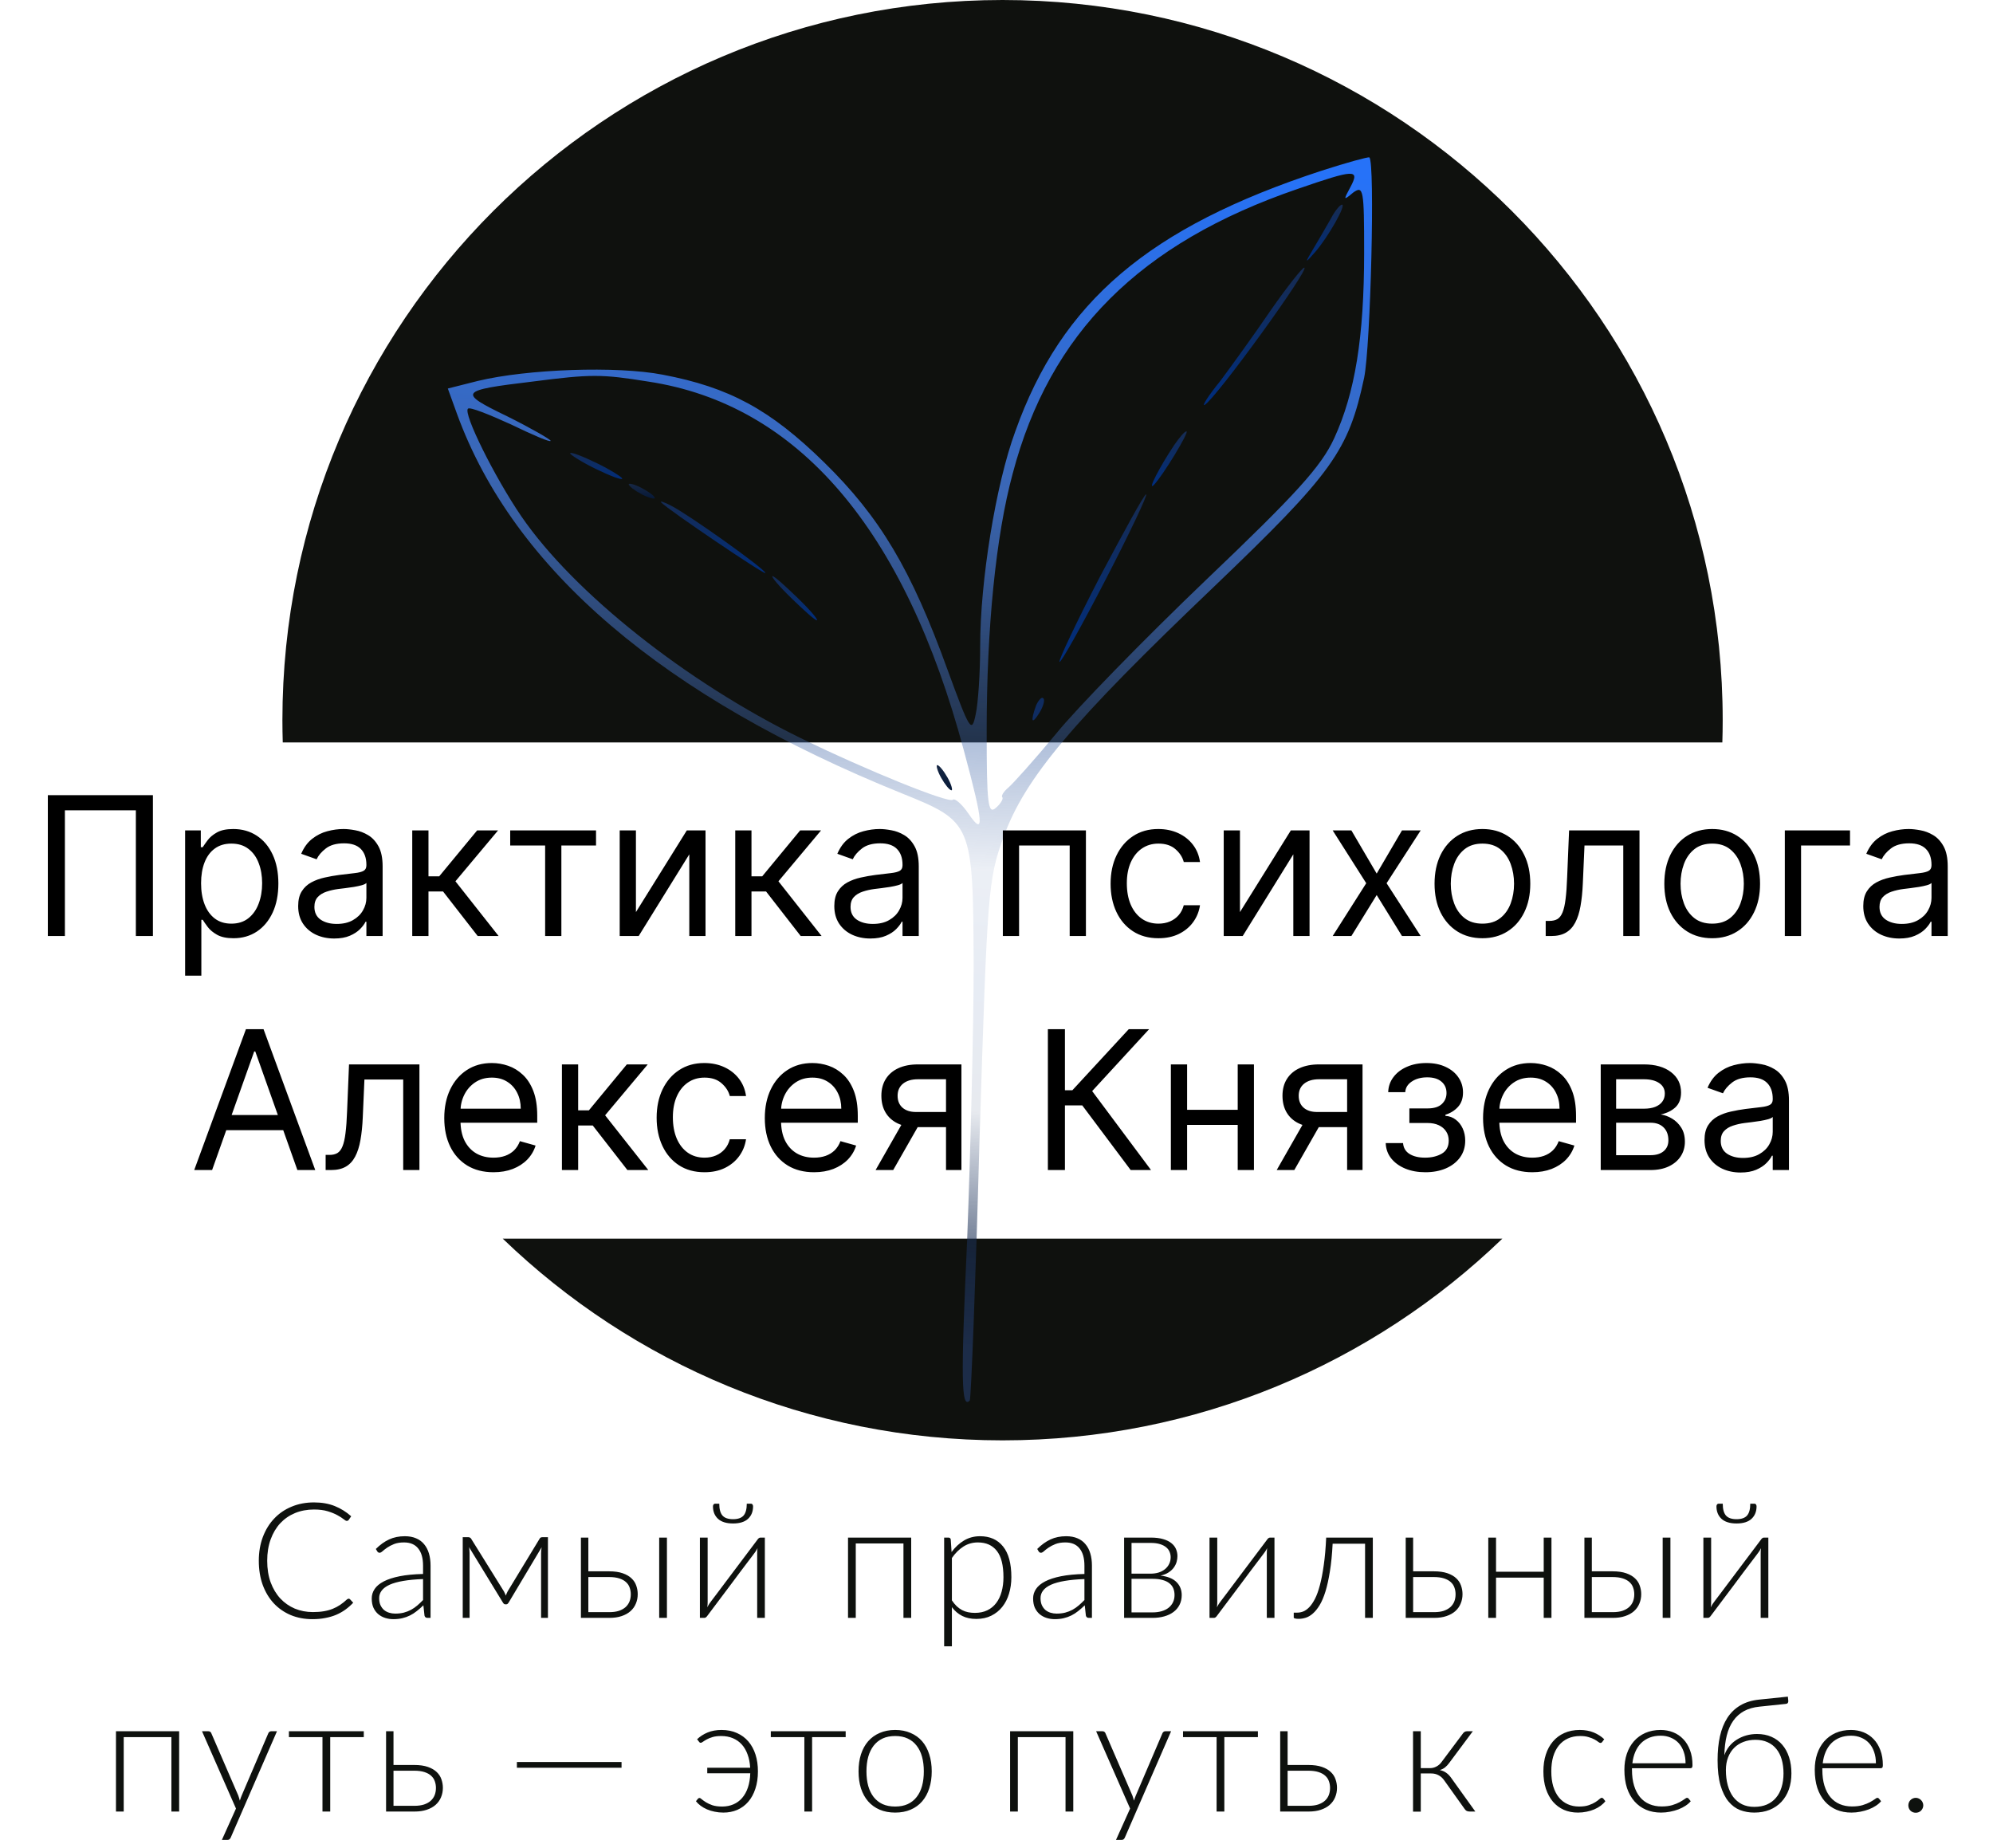
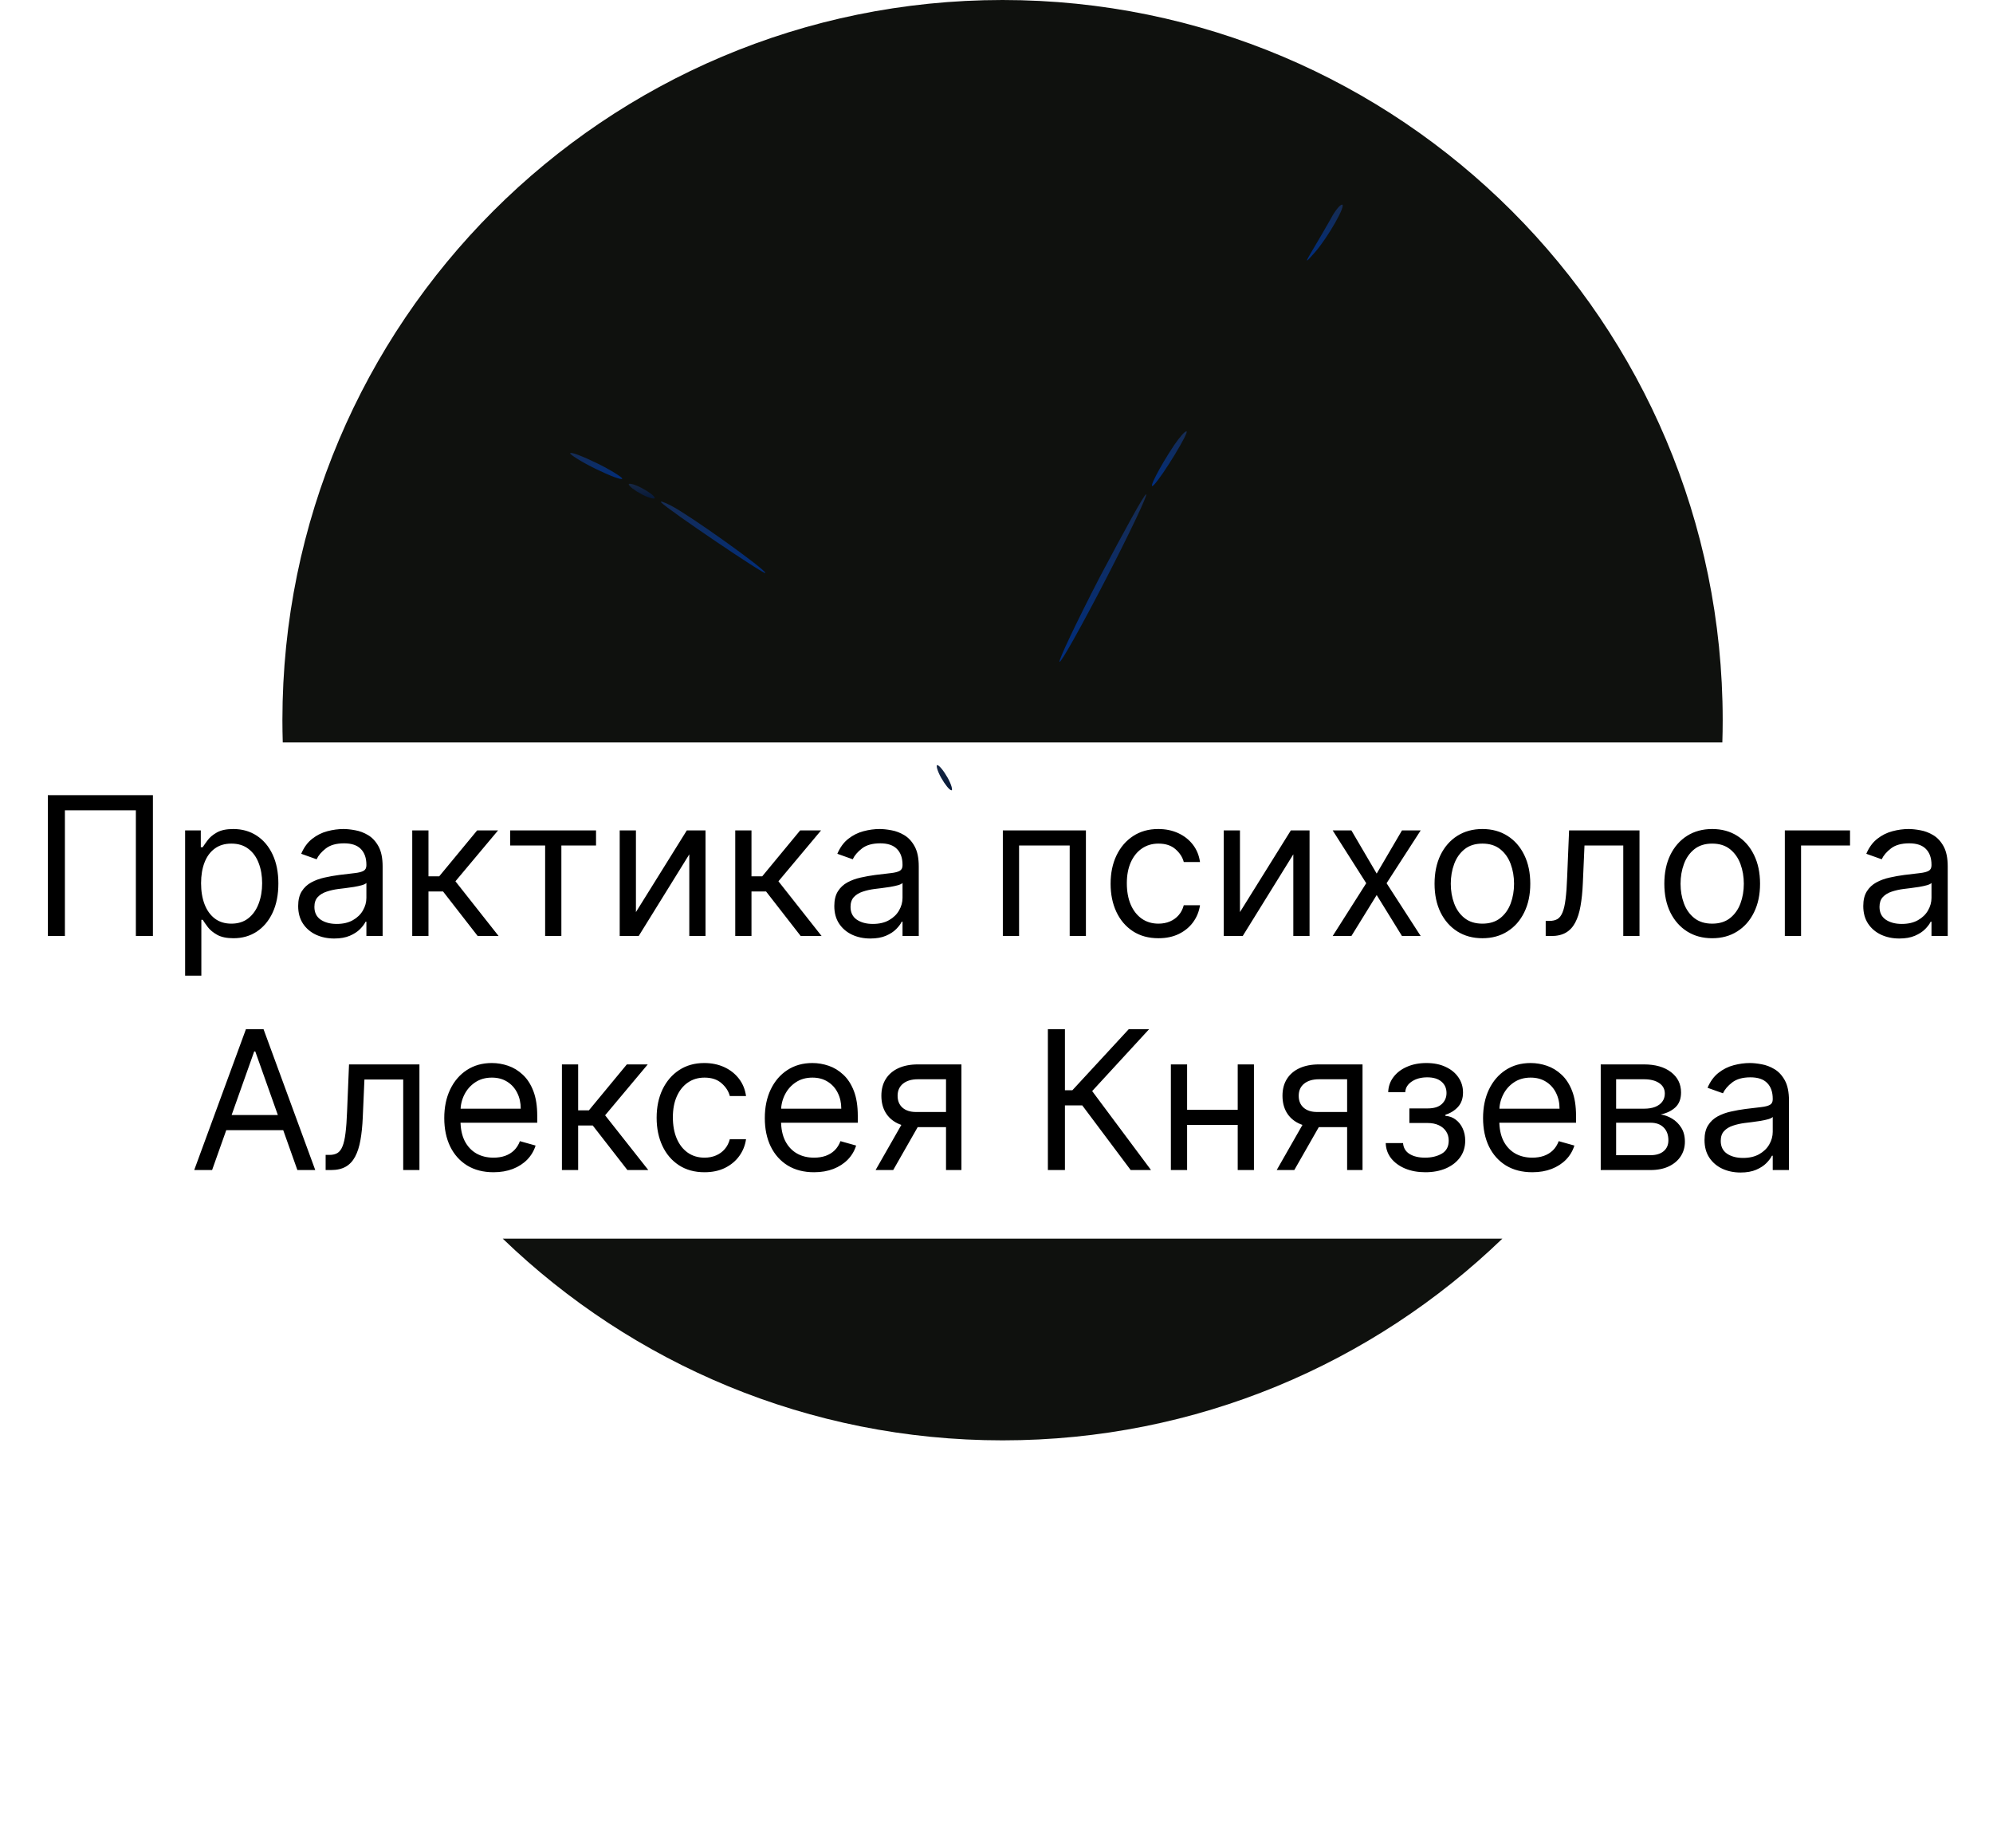
<svg xmlns="http://www.w3.org/2000/svg" width="494" height="458" viewBox="0 0 494 458" fill="none">
  <path d="M372.383 307.008C340.282 337.961 296.615 357 248.5 357C200.385 357 156.718 337.961 124.617 307.008H372.383ZM248.5 0C347.083 0 427 79.917 427 178.5C427 180.346 426.969 182.185 426.913 184.018H70.087C70.031 182.185 70 180.346 70 178.5C70 79.917 149.917 0 248.5 0Z" fill="#0F110E" />
-   <path d="M86.409 396.24C86.543 396.24 86.656 396.287 86.749 396.38L87.549 397.24C86.963 397.867 86.323 398.433 85.629 398.94C84.949 399.433 84.196 399.86 83.369 400.22C82.556 400.567 81.656 400.833 80.669 401.02C79.696 401.22 78.623 401.32 77.449 401.32C75.489 401.32 73.689 400.98 72.049 400.3C70.423 399.607 69.023 398.633 67.849 397.38C66.676 396.113 65.763 394.587 65.109 392.8C64.469 391.013 64.149 389.027 64.149 386.84C64.149 384.693 64.483 382.733 65.149 380.96C65.816 379.187 66.749 377.667 67.949 376.4C69.149 375.12 70.589 374.133 72.269 373.44C73.949 372.733 75.803 372.38 77.829 372.38C79.763 372.38 81.476 372.68 82.969 373.28C84.463 373.88 85.823 374.727 87.049 375.82L86.429 376.72C86.323 376.88 86.156 376.96 85.929 376.96C85.769 376.96 85.509 376.813 85.149 376.52C84.789 376.227 84.289 375.907 83.649 375.56C83.009 375.2 82.209 374.873 81.249 374.58C80.303 374.287 79.163 374.14 77.829 374.14C76.123 374.14 74.556 374.433 73.129 375.02C71.716 375.607 70.496 376.447 69.469 377.54C68.456 378.633 67.663 379.967 67.089 381.54C66.516 383.113 66.229 384.88 66.229 386.84C66.229 388.84 66.516 390.627 67.089 392.2C67.676 393.773 68.476 395.107 69.489 396.2C70.503 397.28 71.696 398.113 73.069 398.7C74.456 399.273 75.949 399.56 77.549 399.56C78.563 399.56 79.463 399.493 80.249 399.36C81.049 399.227 81.783 399.027 82.449 398.76C83.116 398.493 83.736 398.167 84.309 397.78C84.883 397.393 85.449 396.94 86.009 396.42C86.076 396.367 86.143 396.327 86.209 396.3C86.276 396.26 86.343 396.24 86.409 396.24ZM104.861 391.38C102.967 391.447 101.334 391.6 99.961 391.84C98.601 392.067 97.474 392.38 96.581 392.78C95.701 393.18 95.047 393.66 94.621 394.22C94.194 394.767 93.981 395.393 93.981 396.1C93.981 396.767 94.087 397.347 94.301 397.84C94.527 398.32 94.821 398.72 95.181 399.04C95.554 399.347 95.981 399.573 96.461 399.72C96.941 399.867 97.441 399.94 97.961 399.94C98.734 399.94 99.441 399.86 100.081 399.7C100.734 399.527 101.334 399.293 101.881 399C102.441 398.693 102.961 398.333 103.441 397.92C103.921 397.507 104.394 397.06 104.861 396.58V391.38ZM93.161 383.92C94.201 382.88 95.294 382.093 96.441 381.56C97.587 381.027 98.887 380.76 100.341 380.76C101.407 380.76 102.341 380.933 103.141 381.28C103.941 381.613 104.601 382.1 105.121 382.74C105.654 383.367 106.054 384.133 106.321 385.04C106.587 385.933 106.721 386.933 106.721 388.04V401H105.961C105.561 401 105.314 400.813 105.221 400.44L104.941 397.88C104.394 398.413 103.847 398.893 103.301 399.32C102.767 399.747 102.207 400.107 101.621 400.4C101.034 400.693 100.401 400.92 99.721 401.08C99.041 401.24 98.294 401.32 97.481 401.32C96.801 401.32 96.141 401.22 95.501 401.02C94.861 400.82 94.287 400.513 93.781 400.1C93.287 399.687 92.887 399.16 92.581 398.52C92.287 397.867 92.141 397.087 92.141 396.18C92.141 395.34 92.381 394.56 92.861 393.84C93.341 393.12 94.094 392.493 95.121 391.96C96.147 391.427 97.461 391 99.061 390.68C100.674 390.36 102.607 390.173 104.861 390.12V388.04C104.861 386.2 104.461 384.787 103.661 383.8C102.874 382.8 101.701 382.3 100.141 382.3C99.181 382.3 98.361 382.433 97.681 382.7C97.014 382.967 96.447 383.26 95.981 383.58C95.514 383.9 95.134 384.193 94.841 384.46C94.547 384.727 94.301 384.86 94.101 384.86C93.954 384.86 93.834 384.827 93.741 384.76C93.647 384.693 93.567 384.607 93.501 384.5L93.161 383.92ZM135.816 381V401H134.116V384.96C134.116 384.733 134.129 384.493 134.156 384.24C134.182 383.973 134.216 383.727 134.256 383.5L126.056 397.24C125.989 397.347 125.909 397.44 125.816 397.52C125.722 397.6 125.609 397.64 125.476 397.64H125.256C125.122 397.64 125.009 397.6 124.916 397.52C124.822 397.44 124.742 397.347 124.676 397.24L116.256 383.46C116.309 383.687 116.342 383.94 116.356 384.22C116.382 384.487 116.396 384.733 116.396 384.96V401H114.696V381H116.096C116.229 381 116.356 381.033 116.476 381.1C116.609 381.153 116.722 381.267 116.816 381.44L124.896 394.42C125.069 394.74 125.229 395.093 125.376 395.48C125.496 395.133 125.649 394.78 125.836 394.42L133.716 381.44C133.809 381.253 133.916 381.133 134.036 381.08C134.169 381.027 134.309 381 134.456 381H135.816ZM151.031 399.58C151.938 399.58 152.724 399.473 153.391 399.26C154.058 399.033 154.611 398.727 155.051 398.34C155.491 397.94 155.818 397.473 156.031 396.94C156.244 396.393 156.351 395.8 156.351 395.16C156.351 394.573 156.258 394.02 156.071 393.5C155.898 392.98 155.598 392.527 155.171 392.14C154.758 391.753 154.204 391.447 153.511 391.22C152.818 390.993 151.964 390.88 150.951 390.88H145.831V399.58H151.031ZM150.951 389.46C152.311 389.46 153.444 389.62 154.351 389.94C155.271 390.26 156.004 390.687 156.551 391.22C157.098 391.74 157.484 392.34 157.711 393.02C157.951 393.7 158.071 394.4 158.071 395.12C158.071 395.96 157.918 396.74 157.611 397.46C157.318 398.18 156.871 398.807 156.271 399.34C155.684 399.86 154.951 400.267 154.071 400.56C153.204 400.853 152.198 401 151.051 401H143.991V381.1H145.831V389.46H150.951ZM165.311 381.1V401H163.391V381.1H165.311ZM189.582 381.1V401H187.682V384.96C187.682 384.773 187.688 384.573 187.702 384.36C187.715 384.147 187.735 383.933 187.762 383.72C187.668 383.907 187.575 384.08 187.482 384.24C187.402 384.387 187.315 384.52 187.222 384.64C187.195 384.667 187.008 384.92 186.662 385.4C186.315 385.867 185.855 386.473 185.282 387.22C184.722 387.967 184.082 388.813 183.362 389.76C182.655 390.707 181.935 391.673 181.202 392.66C179.468 394.967 177.502 397.587 175.302 400.52C175.222 400.64 175.115 400.753 174.982 400.86C174.862 400.953 174.728 401 174.582 401H173.482V381.1H175.402V397.14C175.402 397.327 175.395 397.527 175.382 397.74C175.368 397.953 175.348 398.167 175.322 398.38C175.402 398.193 175.488 398.027 175.582 397.88C175.675 397.72 175.762 397.58 175.842 397.46C175.855 397.433 176.035 397.187 176.382 396.72C176.742 396.253 177.202 395.647 177.762 394.9C178.335 394.14 178.975 393.287 179.682 392.34C180.388 391.393 181.115 390.427 181.862 389.44C183.595 387.133 185.562 384.52 187.762 381.6C187.842 381.467 187.942 381.353 188.062 381.26C188.195 381.153 188.335 381.1 188.482 381.1H189.582ZM181.702 376.54C182.902 376.54 183.768 376.24 184.302 375.64C184.835 375.027 185.102 374.047 185.102 372.7H186.182C186.328 372.7 186.442 372.767 186.522 372.9C186.615 373.02 186.662 373.173 186.662 373.36C186.662 374.64 186.248 375.667 185.422 376.44C184.595 377.213 183.355 377.6 181.702 377.6C180.048 377.6 178.802 377.213 177.962 376.44C177.135 375.667 176.722 374.64 176.722 373.36C176.722 373.173 176.768 373.02 176.862 372.9C176.955 372.767 177.075 372.7 177.222 372.7H178.282C178.282 374.047 178.548 375.027 179.082 375.64C179.615 376.24 180.488 376.54 181.702 376.54ZM225.857 401H223.937V382.56H212.117V401H210.197V381.1H225.857V401ZM235.944 396.66C236.33 397.233 236.73 397.72 237.144 398.12C237.57 398.507 238.017 398.827 238.484 399.08C238.95 399.32 239.444 399.493 239.964 399.6C240.497 399.707 241.057 399.76 241.644 399.76C242.817 399.76 243.844 399.547 244.724 399.12C245.604 398.693 246.337 398.093 246.924 397.32C247.524 396.533 247.97 395.6 248.264 394.52C248.57 393.427 248.724 392.227 248.724 390.92C248.724 387.96 248.177 385.787 247.084 384.4C245.99 383 244.424 382.3 242.384 382.3C241.064 382.3 239.87 382.64 238.804 383.32C237.737 384 236.784 384.947 235.944 386.16V396.66ZM235.864 384.68C236.744 383.48 237.77 382.527 238.944 381.82C240.13 381.113 241.457 380.76 242.924 380.76C245.364 380.76 247.264 381.607 248.624 383.3C249.997 384.993 250.684 387.533 250.684 390.92C250.684 392.373 250.49 393.733 250.104 395C249.73 396.253 249.17 397.347 248.424 398.28C247.69 399.2 246.784 399.927 245.704 400.46C244.637 400.993 243.404 401.26 242.004 401.26C240.657 401.26 239.49 401.013 238.504 400.52C237.517 400.027 236.664 399.3 235.944 398.34V408.04H234.024V381.1H235.084C235.417 381.1 235.61 381.267 235.664 381.6L235.864 384.68ZM268.795 391.38C266.902 391.447 265.268 391.6 263.895 391.84C262.535 392.067 261.408 392.38 260.515 392.78C259.635 393.18 258.982 393.66 258.555 394.22C258.128 394.767 257.915 395.393 257.915 396.1C257.915 396.767 258.022 397.347 258.235 397.84C258.462 398.32 258.755 398.72 259.115 399.04C259.488 399.347 259.915 399.573 260.395 399.72C260.875 399.867 261.375 399.94 261.895 399.94C262.668 399.94 263.375 399.86 264.015 399.7C264.668 399.527 265.268 399.293 265.815 399C266.375 398.693 266.895 398.333 267.375 397.92C267.855 397.507 268.328 397.06 268.795 396.58V391.38ZM257.095 383.92C258.135 382.88 259.228 382.093 260.375 381.56C261.522 381.027 262.822 380.76 264.275 380.76C265.342 380.76 266.275 380.933 267.075 381.28C267.875 381.613 268.535 382.1 269.055 382.74C269.588 383.367 269.988 384.133 270.255 385.04C270.522 385.933 270.655 386.933 270.655 388.04V401H269.895C269.495 401 269.248 400.813 269.155 400.44L268.875 397.88C268.328 398.413 267.782 398.893 267.235 399.32C266.702 399.747 266.142 400.107 265.555 400.4C264.968 400.693 264.335 400.92 263.655 401.08C262.975 401.24 262.228 401.32 261.415 401.32C260.735 401.32 260.075 401.22 259.435 401.02C258.795 400.82 258.222 400.513 257.715 400.1C257.222 399.687 256.822 399.16 256.515 398.52C256.222 397.867 256.075 397.087 256.075 396.18C256.075 395.34 256.315 394.56 256.795 393.84C257.275 393.12 258.028 392.493 259.055 391.96C260.082 391.427 261.395 391 262.995 390.68C264.608 390.36 266.542 390.173 268.795 390.12V388.04C268.795 386.2 268.395 384.787 267.595 383.8C266.808 382.8 265.635 382.3 264.075 382.3C263.115 382.3 262.295 382.433 261.615 382.7C260.948 382.967 260.382 383.26 259.915 383.58C259.448 383.9 259.068 384.193 258.775 384.46C258.482 384.727 258.235 384.86 258.035 384.86C257.888 384.86 257.768 384.827 257.675 384.76C257.582 384.693 257.502 384.607 257.435 384.5L257.095 383.92ZM285.67 399.64C286.51 399.64 287.27 399.54 287.95 399.34C288.63 399.14 289.203 398.853 289.67 398.48C290.137 398.107 290.497 397.653 290.75 397.12C291.003 396.587 291.13 395.993 291.13 395.34C291.13 394.74 291.03 394.193 290.83 393.7C290.63 393.207 290.31 392.787 289.87 392.44C289.443 392.08 288.883 391.807 288.19 391.62C287.51 391.42 286.69 391.32 285.73 391.32H280.47V399.64H285.67ZM280.47 382.42V390.04H285.19C285.91 390.04 286.577 389.947 287.19 389.76C287.803 389.56 288.33 389.28 288.77 388.92C289.21 388.56 289.55 388.133 289.79 387.64C290.043 387.133 290.17 386.573 290.17 385.96C290.17 385.507 290.083 385.073 289.91 384.66C289.75 384.233 289.47 383.853 289.07 383.52C288.683 383.187 288.17 382.92 287.53 382.72C286.903 382.52 286.123 382.42 285.19 382.42H280.47ZM285.25 381.1C286.45 381.1 287.47 381.227 288.31 381.48C289.15 381.72 289.83 382.053 290.35 382.48C290.87 382.893 291.25 383.38 291.49 383.94C291.73 384.5 291.85 385.087 291.85 385.7C291.85 386.14 291.783 386.607 291.65 387.1C291.517 387.58 291.29 388.047 290.97 388.5C290.65 388.953 290.217 389.36 289.67 389.72C289.137 390.08 288.463 390.347 287.65 390.52C289.45 390.733 290.777 391.273 291.63 392.14C292.483 392.993 292.91 394.067 292.91 395.36C292.91 396.253 292.73 397.053 292.37 397.76C292.023 398.453 291.53 399.04 290.89 399.52C290.263 400 289.503 400.367 288.61 400.62C287.73 400.873 286.757 401 285.69 401H278.63V381.1H285.25ZM315.9 381.1V401H314V384.96C314 384.773 314.007 384.573 314.02 384.36C314.034 384.147 314.054 383.933 314.08 383.72C313.987 383.907 313.894 384.08 313.8 384.24C313.72 384.387 313.634 384.52 313.54 384.64C313.514 384.667 313.327 384.92 312.98 385.4C312.634 385.867 312.174 386.473 311.6 387.22C311.04 387.967 310.4 388.813 309.68 389.76C308.974 390.707 308.254 391.673 307.52 392.66C305.787 394.967 303.82 397.587 301.62 400.52C301.54 400.64 301.434 400.753 301.3 400.86C301.18 400.953 301.047 401 300.9 401H299.8V381.1H301.72V397.14C301.72 397.327 301.714 397.527 301.7 397.74C301.687 397.953 301.667 398.167 301.64 398.38C301.72 398.193 301.807 398.027 301.9 397.88C301.994 397.72 302.08 397.58 302.16 397.46C302.174 397.433 302.354 397.187 302.7 396.72C303.06 396.253 303.52 395.647 304.08 394.9C304.654 394.14 305.294 393.287 306 392.34C306.707 391.393 307.434 390.427 308.18 389.44C309.914 387.133 311.88 384.52 314.08 381.6C314.16 381.467 314.26 381.353 314.38 381.26C314.514 381.153 314.654 381.1 314.8 381.1H315.9ZM340.277 401H338.357V382.62H330.317C330.183 385.247 329.957 387.533 329.637 389.48C329.33 391.413 328.963 393.073 328.537 394.46C328.11 395.833 327.63 396.96 327.097 397.84C326.563 398.72 326.003 399.413 325.417 399.92C324.843 400.427 324.257 400.773 323.657 400.96C323.057 401.147 322.463 401.24 321.877 401.24C321.557 401.24 321.277 401.213 321.037 401.16C320.797 401.107 320.677 401.027 320.677 400.92V399.7H321.557C322.037 399.7 322.523 399.607 323.017 399.42C323.523 399.22 324.023 398.867 324.517 398.36C325.01 397.853 325.483 397.16 325.937 396.28C326.39 395.4 326.797 394.273 327.157 392.9C327.53 391.513 327.85 389.853 328.117 387.92C328.397 385.987 328.597 383.713 328.717 381.1H340.277V401ZM355.47 399.58C356.377 399.58 357.163 399.473 357.83 399.26C358.497 399.033 359.05 398.727 359.49 398.34C359.93 397.94 360.257 397.473 360.47 396.94C360.683 396.393 360.79 395.8 360.79 395.16C360.79 394.573 360.697 394.02 360.51 393.5C360.337 392.98 360.037 392.527 359.61 392.14C359.197 391.753 358.643 391.447 357.95 391.22C357.257 390.993 356.403 390.88 355.39 390.88H350.27V399.58H355.47ZM355.39 389.46C356.75 389.46 357.883 389.62 358.79 389.94C359.71 390.26 360.443 390.687 360.99 391.22C361.537 391.74 361.923 392.34 362.15 393.02C362.39 393.7 362.51 394.4 362.51 395.12C362.51 395.96 362.357 396.74 362.05 397.46C361.757 398.18 361.31 398.807 360.71 399.34C360.123 399.86 359.39 400.267 358.51 400.56C357.643 400.853 356.637 401 355.49 401H348.43V381.1H350.27V389.46H355.39ZM384.557 381.1V401H382.637V391.02H370.817V401H368.897V381.1H370.817V389.56H382.637V381.1H384.557ZM399.764 399.58C400.67 399.58 401.457 399.473 402.124 399.26C402.79 399.033 403.344 398.727 403.784 398.34C404.224 397.94 404.55 397.473 404.764 396.94C404.977 396.393 405.084 395.8 405.084 395.16C405.084 394.573 404.99 394.02 404.804 393.5C404.63 392.98 404.33 392.527 403.904 392.14C403.49 391.753 402.937 391.447 402.244 391.22C401.55 390.993 400.697 390.88 399.684 390.88H394.564V399.58H399.764ZM399.684 389.46C401.044 389.46 402.177 389.62 403.084 389.94C404.004 390.26 404.737 390.687 405.284 391.22C405.83 391.74 406.217 392.34 406.444 393.02C406.684 393.7 406.804 394.4 406.804 395.12C406.804 395.96 406.65 396.74 406.344 397.46C406.05 398.18 405.604 398.807 405.004 399.34C404.417 399.86 403.684 400.267 402.804 400.56C401.937 400.853 400.93 401 399.784 401H392.724V381.1H394.564V389.46H399.684ZM414.044 381.1V401H412.124V381.1H414.044ZM438.314 381.1V401H436.414V384.96C436.414 384.773 436.421 384.573 436.434 384.36C436.448 384.147 436.468 383.933 436.494 383.72C436.401 383.907 436.308 384.08 436.214 384.24C436.134 384.387 436.048 384.52 435.954 384.64C435.928 384.667 435.741 384.92 435.394 385.4C435.048 385.867 434.588 386.473 434.014 387.22C433.454 387.967 432.814 388.813 432.094 389.76C431.388 390.707 430.668 391.673 429.934 392.66C428.201 394.967 426.234 397.587 424.034 400.52C423.954 400.64 423.848 400.753 423.714 400.86C423.594 400.953 423.461 401 423.314 401H422.214V381.1H424.134V397.14C424.134 397.327 424.128 397.527 424.114 397.74C424.101 397.953 424.081 398.167 424.054 398.38C424.134 398.193 424.221 398.027 424.314 397.88C424.408 397.72 424.494 397.58 424.574 397.46C424.588 397.433 424.768 397.187 425.114 396.72C425.474 396.253 425.934 395.647 426.494 394.9C427.068 394.14 427.708 393.287 428.414 392.34C429.121 391.393 429.848 390.427 430.594 389.44C432.328 387.133 434.294 384.52 436.494 381.6C436.574 381.467 436.674 381.353 436.794 381.26C436.928 381.153 437.068 381.1 437.214 381.1H438.314ZM430.434 376.54C431.634 376.54 432.501 376.24 433.034 375.64C433.568 375.027 433.834 374.047 433.834 372.7H434.914C435.061 372.7 435.174 372.767 435.254 372.9C435.348 373.02 435.394 373.173 435.394 373.36C435.394 374.64 434.981 375.667 434.154 376.44C433.328 377.213 432.088 377.6 430.434 377.6C428.781 377.6 427.534 377.213 426.694 376.44C425.868 375.667 425.454 374.64 425.454 373.36C425.454 373.173 425.501 373.02 425.594 372.9C425.688 372.767 425.808 372.7 425.954 372.7H427.014C427.014 374.047 427.281 375.027 427.814 375.64C428.348 376.24 429.221 376.54 430.434 376.54ZM44.406 449H42.486V430.56H30.666V449H28.746V429.1H44.406V449ZM68.653 429.1L57.213 455.4C57.133 455.587 57.026 455.74 56.893 455.86C56.773 455.98 56.593 456.04 56.353 456.04H54.993L58.493 448.26L50.073 429.1H51.653C51.853 429.1 52.013 429.153 52.133 429.26C52.253 429.353 52.333 429.46 52.373 429.58L59.073 445.06C59.153 445.26 59.22 445.467 59.273 445.68C59.34 445.88 59.4 446.087 59.453 446.3C59.52 446.087 59.586 445.88 59.653 445.68C59.733 445.467 59.813 445.26 59.893 445.06L66.513 429.58C66.58 429.433 66.673 429.32 66.793 429.24C66.913 429.147 67.046 429.1 67.193 429.1H68.653ZM90.171 430.56H81.851V449H79.931V430.56H71.611V429.1H90.171V430.56ZM102.735 447.58C103.642 447.58 104.428 447.473 105.095 447.26C105.762 447.033 106.315 446.727 106.755 446.34C107.195 445.94 107.522 445.473 107.735 444.94C107.948 444.393 108.055 443.8 108.055 443.16C108.055 442.573 107.962 442.02 107.775 441.5C107.602 440.98 107.302 440.527 106.875 440.14C106.462 439.753 105.908 439.447 105.215 439.22C104.522 438.993 103.668 438.88 102.655 438.88H97.535V447.58H102.735ZM102.655 437.46C104.015 437.46 105.148 437.62 106.055 437.94C106.975 438.26 107.708 438.687 108.255 439.22C108.802 439.74 109.188 440.34 109.415 441.02C109.655 441.7 109.775 442.4 109.775 443.12C109.775 443.96 109.622 444.74 109.315 445.46C109.022 446.18 108.575 446.807 107.975 447.34C107.388 447.86 106.655 448.267 105.775 448.56C104.908 448.853 103.902 449 102.755 449H95.695V429.1H97.535V437.46H102.655ZM128.121 436.72H154.061V438.14H128.121V436.72ZM172.785 431.08C173.532 430.373 174.405 429.813 175.405 429.4C176.405 428.987 177.552 428.78 178.845 428.78C180.285 428.78 181.558 429.033 182.665 429.54C183.785 430.033 184.732 430.733 185.505 431.64C186.278 432.547 186.865 433.627 187.265 434.88C187.665 436.133 187.865 437.52 187.865 439.04C187.865 440.653 187.652 442.093 187.225 443.36C186.812 444.627 186.225 445.7 185.465 446.58C184.718 447.447 183.818 448.113 182.765 448.58C181.712 449.033 180.558 449.26 179.305 449.26C178.558 449.26 177.838 449.187 177.145 449.04C176.465 448.907 175.832 448.713 175.245 448.46C174.658 448.207 174.132 447.907 173.665 447.56C173.198 447.213 172.812 446.84 172.505 446.44L172.985 445.84C173.078 445.707 173.212 445.64 173.385 445.64C173.532 445.64 173.725 445.753 173.965 445.98C174.218 446.193 174.558 446.433 174.985 446.7C175.412 446.967 175.945 447.213 176.585 447.44C177.238 447.653 178.045 447.76 179.005 447.76C180.018 447.76 180.945 447.58 181.785 447.22C182.625 446.86 183.345 446.333 183.945 445.64C184.558 444.933 185.038 444.067 185.385 443.04C185.732 442.013 185.925 440.84 185.965 439.52H175.305V438.14H185.945C185.878 436.927 185.665 435.833 185.305 434.86C184.958 433.887 184.478 433.06 183.865 432.38C183.252 431.7 182.512 431.18 181.645 430.82C180.792 430.46 179.825 430.28 178.745 430.28C177.918 430.28 177.212 430.367 176.625 430.54C176.052 430.713 175.572 430.907 175.185 431.12C174.798 431.333 174.485 431.527 174.245 431.7C174.018 431.873 173.838 431.96 173.705 431.96C173.598 431.96 173.512 431.94 173.445 431.9C173.392 431.847 173.332 431.78 173.265 431.7L172.785 431.08ZM209.615 430.56H201.295V449H199.375V430.56H191.055V429.1H209.615V430.56ZM221.886 428.78C223.312 428.78 224.586 429.027 225.706 429.52C226.839 430 227.792 430.687 228.566 431.58C229.339 432.473 229.926 433.553 230.326 434.82C230.739 436.073 230.946 437.48 230.946 439.04C230.946 440.6 230.739 442.007 230.326 443.26C229.926 444.513 229.339 445.587 228.566 446.48C227.792 447.373 226.839 448.06 225.706 448.54C224.586 449.02 223.312 449.26 221.886 449.26C220.459 449.26 219.179 449.02 218.046 448.54C216.926 448.06 215.972 447.373 215.186 446.48C214.412 445.587 213.819 444.513 213.406 443.26C213.006 442.007 212.806 440.6 212.806 439.04C212.806 437.48 213.006 436.073 213.406 434.82C213.819 433.553 214.412 432.473 215.186 431.58C215.972 430.687 216.926 430 218.046 429.52C219.179 429.027 220.459 428.78 221.886 428.78ZM221.886 447.76C223.072 447.76 224.106 447.56 224.986 447.16C225.879 446.747 226.619 446.16 227.206 445.4C227.806 444.64 228.252 443.727 228.546 442.66C228.839 441.58 228.986 440.373 228.986 439.04C228.986 437.72 228.839 436.52 228.546 435.44C228.252 434.36 227.806 433.44 227.206 432.68C226.619 431.907 225.879 431.313 224.986 430.9C224.106 430.487 223.072 430.28 221.886 430.28C220.699 430.28 219.659 430.487 218.766 430.9C217.886 431.313 217.146 431.907 216.546 432.68C215.959 433.44 215.512 434.36 215.206 435.44C214.912 436.52 214.766 437.72 214.766 439.04C214.766 440.373 214.912 441.58 215.206 442.66C215.512 443.727 215.959 444.64 216.546 445.4C217.146 446.16 217.886 446.747 218.766 447.16C219.659 447.56 220.699 447.76 221.886 447.76ZM266.03 449H264.11V430.56H252.29V449H250.37V429.1H266.03V449ZM290.276 429.1L278.836 455.4C278.756 455.587 278.65 455.74 278.516 455.86C278.396 455.98 278.216 456.04 277.976 456.04H276.616L280.116 448.26L271.696 429.1H273.276C273.476 429.1 273.636 429.153 273.756 429.26C273.876 429.353 273.956 429.46 273.996 429.58L280.696 445.06C280.776 445.26 280.843 445.467 280.896 445.68C280.963 445.88 281.023 446.087 281.076 446.3C281.143 446.087 281.21 445.88 281.276 445.68C281.356 445.467 281.436 445.26 281.516 445.06L288.136 429.58C288.203 429.433 288.296 429.32 288.416 429.24C288.536 429.147 288.67 429.1 288.816 429.1H290.276ZM311.795 430.56H303.475V449H301.555V430.56H293.235V429.1H311.795V430.56ZM324.358 447.58C325.265 447.58 326.052 447.473 326.718 447.26C327.385 447.033 327.938 446.727 328.378 446.34C328.818 445.94 329.145 445.473 329.358 444.94C329.572 444.393 329.678 443.8 329.678 443.16C329.678 442.573 329.585 442.02 329.398 441.5C329.225 440.98 328.925 440.527 328.498 440.14C328.085 439.753 327.532 439.447 326.838 439.22C326.145 438.993 325.292 438.88 324.278 438.88H319.158V447.58H324.358ZM324.278 437.46C325.638 437.46 326.772 437.62 327.678 437.94C328.598 438.26 329.332 438.687 329.878 439.22C330.425 439.74 330.812 440.34 331.038 441.02C331.278 441.7 331.398 442.4 331.398 443.12C331.398 443.96 331.245 444.74 330.938 445.46C330.645 446.18 330.198 446.807 329.598 447.34C329.012 447.86 328.278 448.267 327.398 448.56C326.532 448.853 325.525 449 324.378 449H317.318V429.1H319.158V437.46H324.278ZM362.605 429.66C362.712 429.5 362.852 429.367 363.025 429.26C363.212 429.153 363.405 429.1 363.605 429.1H365.065L359.225 436.94C358.918 437.367 358.578 437.733 358.205 438.04C357.845 438.333 357.405 438.56 356.885 438.72C357.512 438.853 358.052 439.087 358.505 439.42C358.958 439.74 359.372 440.173 359.745 440.72L365.685 449H364.345C363.998 449 363.725 448.947 363.525 448.84C363.325 448.72 363.152 448.547 363.005 448.32L357.965 441.26C357.578 440.7 357.112 440.28 356.565 440C356.032 439.707 355.425 439.56 354.745 439.56H352.165V449.02H350.245V429.1H352.165V438.24H354.465C355.025 438.24 355.552 438.107 356.045 437.84C356.552 437.573 356.972 437.207 357.305 436.74L362.605 429.66ZM397.137 431.76C397.071 431.827 397.004 431.887 396.937 431.94C396.884 431.98 396.804 432 396.697 432C396.564 432 396.384 431.913 396.157 431.74C395.931 431.553 395.624 431.353 395.237 431.14C394.851 430.927 394.364 430.733 393.777 430.56C393.204 430.373 392.504 430.28 391.677 430.28C390.531 430.28 389.511 430.487 388.617 430.9C387.737 431.3 386.991 431.88 386.377 432.64C385.764 433.4 385.297 434.32 384.977 435.4C384.671 436.48 384.517 437.693 384.517 439.04C384.517 440.44 384.677 441.68 384.997 442.76C385.331 443.84 385.797 444.753 386.397 445.5C386.997 446.233 387.724 446.793 388.577 447.18C389.431 447.567 390.377 447.76 391.417 447.76C392.377 447.76 393.177 447.647 393.817 447.42C394.471 447.193 395.004 446.947 395.417 446.68C395.844 446.413 396.177 446.167 396.417 445.94C396.657 445.713 396.857 445.6 397.017 445.6C397.177 445.6 397.311 445.667 397.417 445.8L397.917 446.44C397.611 446.84 397.224 447.213 396.757 447.56C396.291 447.907 395.764 448.207 395.177 448.46C394.591 448.713 393.951 448.907 393.257 449.04C392.577 449.187 391.864 449.26 391.117 449.26C389.851 449.26 388.691 449.033 387.637 448.58C386.597 448.113 385.697 447.447 384.937 446.58C384.191 445.7 383.604 444.627 383.177 443.36C382.764 442.093 382.557 440.653 382.557 439.04C382.557 437.52 382.757 436.133 383.157 434.88C383.557 433.627 384.144 432.547 384.917 431.64C385.691 430.733 386.631 430.033 387.737 429.54C388.857 429.033 390.137 428.78 391.577 428.78C392.871 428.78 394.017 428.987 395.017 429.4C396.017 429.813 396.891 430.373 397.637 431.08L397.137 431.76ZM417.794 437.04C417.794 435.973 417.641 435.02 417.334 434.18C417.041 433.327 416.621 432.607 416.074 432.02C415.527 431.433 414.874 430.987 414.114 430.68C413.367 430.36 412.541 430.2 411.634 430.2C410.607 430.2 409.687 430.36 408.874 430.68C408.061 431 407.354 431.46 406.754 432.06C406.167 432.66 405.694 433.38 405.334 434.22C404.974 435.06 404.734 436 404.614 437.04H417.794ZM404.514 438.26V438.64C404.514 440.133 404.687 441.447 405.034 442.58C405.381 443.713 405.874 444.667 406.514 445.44C407.154 446.2 407.927 446.773 408.834 447.16C409.741 447.547 410.754 447.74 411.874 447.74C412.874 447.74 413.741 447.633 414.474 447.42C415.207 447.193 415.821 446.947 416.314 446.68C416.821 446.4 417.221 446.153 417.514 445.94C417.807 445.713 418.021 445.6 418.154 445.6C418.327 445.6 418.461 445.667 418.554 445.8L419.074 446.44C418.754 446.84 418.327 447.213 417.794 447.56C417.274 447.907 416.687 448.207 416.034 448.46C415.394 448.7 414.701 448.893 413.954 449.04C413.221 449.187 412.481 449.26 411.734 449.26C410.374 449.26 409.134 449.027 408.014 448.56C406.894 448.08 405.934 447.387 405.134 446.48C404.334 445.573 403.714 444.467 403.274 443.16C402.847 441.84 402.634 440.333 402.634 438.64C402.634 437.213 402.834 435.9 403.234 434.7C403.647 433.487 404.234 432.447 404.994 431.58C405.767 430.7 406.707 430.013 407.814 429.52C408.934 429.027 410.201 428.78 411.614 428.78C412.734 428.78 413.774 428.973 414.734 429.36C415.694 429.747 416.527 430.313 417.234 431.06C417.941 431.793 418.494 432.7 418.894 433.78C419.307 434.86 419.514 436.1 419.514 437.5C419.514 437.793 419.474 437.993 419.394 438.1C419.314 438.207 419.181 438.26 418.994 438.26H404.514ZM434.813 447.84C436 447.84 437.047 447.647 437.953 447.26C438.86 446.86 439.613 446.3 440.213 445.58C440.827 444.86 441.287 443.993 441.593 442.98C441.913 441.953 442.073 440.807 442.073 439.54C442.073 438.287 441.927 437.147 441.633 436.12C441.34 435.093 440.9 434.22 440.313 433.5C439.727 432.767 439 432.207 438.133 431.82C437.267 431.42 436.26 431.22 435.113 431.22C434.033 431.22 433.047 431.393 432.153 431.74C431.26 432.073 430.487 432.567 429.833 433.22C429.193 433.86 428.693 434.647 428.333 435.58C427.973 436.5 427.793 437.547 427.793 438.72C427.793 440.107 427.947 441.36 428.253 442.48C428.56 443.6 429.007 444.56 429.593 445.36C430.193 446.147 430.927 446.76 431.793 447.2C432.673 447.627 433.68 447.84 434.813 447.84ZM436.133 423C434.653 423.147 433.373 423.513 432.293 424.1C431.227 424.687 430.333 425.487 429.613 426.5C428.907 427.5 428.373 428.713 428.013 430.14C427.653 431.567 427.453 433.2 427.413 435.04C427.707 434.213 428.113 433.473 428.633 432.82C429.167 432.167 429.787 431.62 430.493 431.18C431.213 430.727 431.993 430.38 432.833 430.14C433.687 429.9 434.58 429.78 435.513 429.78C436.847 429.78 438.04 430.013 439.093 430.48C440.16 430.947 441.053 431.607 441.773 432.46C442.507 433.313 443.067 434.34 443.453 435.54C443.84 436.74 444.033 438.073 444.033 439.54C444.033 441.007 443.82 442.34 443.393 443.54C442.967 444.727 442.353 445.747 441.553 446.6C440.753 447.453 439.78 448.113 438.633 448.58C437.5 449.033 436.227 449.26 434.813 449.26C433.587 449.26 432.42 449.053 431.313 448.64C430.22 448.213 429.26 447.5 428.433 446.5C427.607 445.5 426.947 444.167 426.453 442.5C425.973 440.833 425.733 438.76 425.733 436.28C425.733 434.093 425.927 432.12 426.313 430.36C426.713 428.587 427.327 427.06 428.153 425.78C428.993 424.487 430.06 423.46 431.353 422.7C432.647 421.927 434.193 421.447 435.993 421.26L443.153 420.52L443.253 421.48C443.28 421.72 443.247 421.913 443.153 422.06C443.06 422.207 442.893 422.293 442.653 422.32L436.133 423ZM464.978 437.04C464.978 435.973 464.825 435.02 464.518 434.18C464.225 433.327 463.805 432.607 463.258 432.02C462.712 431.433 462.058 430.987 461.298 430.68C460.552 430.36 459.725 430.2 458.818 430.2C457.792 430.2 456.872 430.36 456.058 430.68C455.245 431 454.538 431.46 453.938 432.06C453.352 432.66 452.878 433.38 452.518 434.22C452.158 435.06 451.918 436 451.798 437.04H464.978ZM451.698 438.26V438.64C451.698 440.133 451.872 441.447 452.218 442.58C452.565 443.713 453.058 444.667 453.698 445.44C454.338 446.2 455.112 446.773 456.018 447.16C456.925 447.547 457.938 447.74 459.058 447.74C460.058 447.74 460.925 447.633 461.658 447.42C462.392 447.193 463.005 446.947 463.498 446.68C464.005 446.4 464.405 446.153 464.698 445.94C464.992 445.713 465.205 445.6 465.338 445.6C465.512 445.6 465.645 445.667 465.738 445.8L466.258 446.44C465.938 446.84 465.512 447.213 464.978 447.56C464.458 447.907 463.872 448.207 463.218 448.46C462.578 448.7 461.885 448.893 461.138 449.04C460.405 449.187 459.665 449.26 458.918 449.26C457.558 449.26 456.318 449.027 455.198 448.56C454.078 448.08 453.118 447.387 452.318 446.48C451.518 445.573 450.898 444.467 450.458 443.16C450.032 441.84 449.818 440.333 449.818 438.64C449.818 437.213 450.018 435.9 450.418 434.7C450.832 433.487 451.418 432.447 452.178 431.58C452.952 430.7 453.892 430.013 454.998 429.52C456.118 429.027 457.385 428.78 458.798 428.78C459.918 428.78 460.958 428.973 461.918 429.36C462.878 429.747 463.712 430.313 464.418 431.06C465.125 431.793 465.678 432.7 466.078 433.78C466.492 434.86 466.698 436.1 466.698 437.5C466.698 437.793 466.658 437.993 466.578 438.1C466.498 438.207 466.365 438.26 466.178 438.26H451.698ZM473.018 447.46C473.018 447.207 473.064 446.967 473.158 446.74C473.251 446.513 473.378 446.32 473.538 446.16C473.711 445.987 473.904 445.853 474.118 445.76C474.344 445.653 474.591 445.6 474.858 445.6C475.111 445.6 475.351 445.653 475.578 445.76C475.804 445.853 475.998 445.987 476.158 446.16C476.331 446.32 476.464 446.513 476.558 446.74C476.664 446.967 476.718 447.207 476.718 447.46C476.718 447.727 476.664 447.973 476.558 448.2C476.464 448.413 476.331 448.607 476.158 448.78C475.998 448.94 475.804 449.067 475.578 449.16C475.351 449.253 475.111 449.3 474.858 449.3C474.338 449.3 473.898 449.127 473.538 448.78C473.191 448.42 473.018 447.98 473.018 447.46Z" fill="#0E110E" />
-   <path d="M327.639 42.29C284.73 56.337 263.115 74.756 251.662 106.91C246.823 120.021 242.951 144.059 242.951 160.136C242.951 166.691 242.467 174.339 241.822 177.149C240.854 181.832 240.37 181.051 234.886 166.067C225.852 141.093 218.11 128.138 204.237 114.558C190.848 101.447 180.686 95.984 164.232 92.862C152.94 90.677 130.68 91.457 118.42 94.423L111 96.296L113.258 102.539C127.292 141.093 164.393 172.779 223.594 196.66C241.016 203.684 241.177 203.996 241.338 238.804C241.338 255.037 240.532 285.942 239.725 307.326C238.112 342.133 238.273 349.313 240.37 347.128C240.693 346.816 241.822 317.784 242.79 282.508C244.726 220.853 244.887 218.044 248.758 207.43C254.082 192.758 265.857 178.866 300.861 145.463C330.381 117.212 334.252 111.748 338.124 93.642C339.737 85.838 340.866 40.104 339.414 39.012C339.092 38.856 333.93 40.261 327.639 42.29ZM334.736 46.348C332.962 49.626 332.962 49.782 335.382 47.753C337.963 45.88 338.124 46.972 338.124 62.581C338.124 83.653 335.866 97.388 330.704 108.627C327.477 115.651 321.186 122.518 298.926 143.746C283.601 158.419 266.825 175.588 261.663 181.988C256.34 188.387 251.017 194.319 249.888 195.255C248.758 196.192 248.113 197.284 248.436 197.596C248.758 197.909 248.113 199.157 246.823 200.25C244.887 201.967 244.564 199.157 244.564 181.207C244.564 155.765 246.823 132.82 251.017 117.368C260.211 82.56 282.472 60.24 321.67 46.816C335.704 41.977 337.156 41.821 334.736 46.348ZM160.683 94.579C197.785 100.198 224.239 131.103 238.918 186.046C243.758 203.996 244.08 207.586 240.048 201.655C238.435 199.313 236.66 197.753 236.176 198.221C235.208 199.157 215.045 191.041 198.43 182.924C170.362 169.189 142.294 147.024 129.228 127.982C122.614 118.304 114.71 102.383 116.001 101.291C116.485 100.822 121.163 102.695 126.647 105.193C132.132 107.846 136.487 109.719 136.487 109.251C136.487 108.939 131.648 106.129 125.679 103.164C113.42 97.232 113.742 96.764 131.97 94.579C146.488 92.706 149.069 92.706 160.683 94.579Z" fill="url(#paint0_linear_154_2)" />
  <path d="M329.897 54.152C328.768 56.181 326.832 59.459 325.542 61.644C323.283 65.391 323.445 65.391 326.026 62.425C329.252 58.679 333.769 50.718 332.639 50.718C332.155 50.718 330.865 52.279 329.897 54.152Z" fill="url(#paint1_linear_154_2)" />
-   <path d="M315.056 76.785C311.024 82.716 305.378 90.521 302.474 94.423C299.409 98.169 297.796 100.822 298.603 100.354C301.506 98.637 324.896 66.327 323.283 66.327C322.799 66.327 319.089 71.01 315.056 76.785Z" fill="url(#paint2_linear_154_2)" />
  <path d="M291.022 110.344C287.474 115.651 284.247 121.894 286.022 120.177C288.28 117.836 294.894 106.91 294.087 106.91C293.603 106.91 292.313 108.471 291.022 110.344Z" fill="url(#paint3_linear_154_2)" />
  <path d="M272.631 142.966C266.824 154.204 262.307 163.726 262.63 164.038C262.952 164.35 268.114 155.141 274.083 143.59C280.051 132.04 284.568 122.518 284.084 122.518C283.6 122.518 278.599 131.728 272.631 142.966Z" fill="url(#paint4_linear_154_2)" />
-   <path d="M256.823 174.808C255.371 178.866 255.694 179.802 257.63 176.681C258.598 175.12 259.081 173.403 258.598 173.091C258.275 172.622 257.468 173.403 256.823 174.808Z" fill="url(#paint5_linear_154_2)" />
  <path d="M141.325 112.373C141.325 112.685 144.229 114.558 147.778 116.275C151.326 117.992 154.23 119.085 154.23 118.616C154.23 118.304 151.326 116.431 147.778 114.714C144.229 112.997 141.325 111.905 141.325 112.373Z" fill="url(#paint6_linear_154_2)" />
  <path d="M155.845 120.021C155.845 120.489 157.297 121.582 159.071 122.519C160.845 123.455 162.297 123.767 162.297 123.455C162.297 122.987 160.845 121.894 159.071 120.958C157.297 120.021 155.845 119.709 155.845 120.021Z" fill="url(#paint7_linear_154_2)" />
  <path d="M163.909 124.548C165.684 126.421 189.719 142.654 189.719 142.029C189.719 141.093 170.684 127.513 166.329 125.328C164.555 124.392 163.425 124.079 163.909 124.548Z" fill="url(#paint8_linear_154_2)" />
-   <path d="M196.171 148.273C199.236 151.239 201.978 153.736 202.462 153.736C202.946 153.736 200.849 151.239 197.784 148.273C194.719 145.307 191.977 142.81 191.493 142.81C191.009 142.81 193.106 145.307 196.171 148.273Z" fill="url(#paint9_linear_154_2)" />
  <path d="M233.272 192.758C234.24 194.475 235.369 195.88 235.853 195.88C236.176 195.88 235.853 194.475 234.886 192.758C233.918 191.041 232.789 189.636 232.305 189.636C231.982 189.636 232.305 191.041 233.272 192.758Z" fill="url(#paint10_linear_154_2)" />
  <path d="M37.903 197.091V232H33.676V200.841H16.085V232H11.858V197.091H37.903ZM45.885 241.818V205.818H49.771V209.977H50.249C50.544 209.523 50.953 208.943 51.476 208.239C52.01 207.523 52.771 206.886 53.76 206.33C54.76 205.761 56.112 205.477 57.817 205.477C60.021 205.477 61.965 206.028 63.646 207.131C65.328 208.233 66.641 209.795 67.584 211.818C68.527 213.841 68.999 216.227 68.999 218.977C68.999 221.75 68.527 224.153 67.584 226.188C66.641 228.21 65.334 229.778 63.663 230.892C61.993 231.994 60.067 232.545 57.885 232.545C56.203 232.545 54.856 232.267 53.845 231.71C52.834 231.142 52.055 230.5 51.51 229.784C50.965 229.057 50.544 228.455 50.249 227.977H49.908V241.818H45.885ZM49.84 218.909C49.84 220.886 50.129 222.631 50.709 224.142C51.288 225.642 52.135 226.818 53.249 227.67C54.362 228.511 55.726 228.932 57.34 228.932C59.021 228.932 60.425 228.489 61.55 227.602C62.686 226.705 63.538 225.5 64.106 223.989C64.686 222.466 64.976 220.773 64.976 218.909C64.976 217.068 64.692 215.409 64.124 213.932C63.567 212.443 62.72 211.267 61.584 210.403C60.459 209.528 59.044 209.091 57.34 209.091C55.703 209.091 54.328 209.506 53.215 210.335C52.101 211.153 51.26 212.301 50.692 213.778C50.124 215.244 49.84 216.955 49.84 218.909ZM82.84 232.614C81.18 232.614 79.675 232.301 78.322 231.676C76.97 231.04 75.896 230.125 75.101 228.932C74.305 227.727 73.908 226.273 73.908 224.568C73.908 223.068 74.203 221.852 74.794 220.92C75.385 219.977 76.175 219.239 77.163 218.705C78.152 218.17 79.243 217.773 80.436 217.511C81.641 217.239 82.851 217.023 84.067 216.864C85.658 216.659 86.947 216.506 87.936 216.403C88.936 216.29 89.663 216.102 90.118 215.841C90.584 215.58 90.817 215.125 90.817 214.477V214.341C90.817 212.659 90.356 211.352 89.436 210.42C88.527 209.489 87.146 209.023 85.294 209.023C83.374 209.023 81.868 209.443 80.777 210.284C79.686 211.125 78.919 212.023 78.476 212.977L74.658 211.614C75.34 210.023 76.249 208.784 77.385 207.898C78.533 207 79.783 206.375 81.135 206.023C82.499 205.659 83.84 205.477 85.158 205.477C85.999 205.477 86.965 205.58 88.055 205.784C89.158 205.977 90.22 206.381 91.243 206.994C92.277 207.608 93.135 208.534 93.817 209.773C94.499 211.011 94.84 212.67 94.84 214.75V232H90.817V228.455H90.612C90.34 229.023 89.885 229.631 89.249 230.278C88.612 230.926 87.766 231.477 86.709 231.932C85.652 232.386 84.362 232.614 82.84 232.614ZM83.453 229C85.044 229 86.385 228.688 87.476 228.062C88.578 227.438 89.408 226.631 89.965 225.642C90.533 224.653 90.817 223.614 90.817 222.523V218.841C90.646 219.045 90.271 219.233 89.692 219.403C89.124 219.562 88.465 219.705 87.715 219.83C86.976 219.943 86.254 220.045 85.55 220.136C84.856 220.216 84.294 220.284 83.862 220.341C82.817 220.477 81.84 220.699 80.93 221.006C80.033 221.301 79.305 221.75 78.749 222.352C78.203 222.943 77.93 223.75 77.93 224.773C77.93 226.17 78.447 227.227 79.481 227.943C80.527 228.648 81.851 229 83.453 229ZM102.182 232V205.818H106.205V217.205H108.864L118.273 205.818H123.455L112.886 218.432L123.591 232H118.409L109.818 220.955H106.205V232H102.182ZM126.463 209.568V205.818H147.736V209.568H139.145V232H135.122V209.568H126.463ZM157.626 226.068L170.24 205.818H174.876V232H170.854V211.75L158.308 232H153.604V205.818H157.626V226.068ZM182.244 232V205.818H186.267V217.205H188.926L198.335 205.818H203.517L192.949 218.432L203.653 232H198.472L189.881 220.955H186.267V232H182.244ZM215.73 232.614C214.071 232.614 212.565 232.301 211.213 231.676C209.861 231.04 208.787 230.125 207.991 228.932C207.196 227.727 206.798 226.273 206.798 224.568C206.798 223.068 207.094 221.852 207.685 220.92C208.276 219.977 209.065 219.239 210.054 218.705C211.043 218.17 212.134 217.773 213.327 217.511C214.531 217.239 215.741 217.023 216.957 216.864C218.548 216.659 219.838 216.506 220.827 216.403C221.827 216.29 222.554 216.102 223.009 215.841C223.474 215.58 223.707 215.125 223.707 214.477V214.341C223.707 212.659 223.247 211.352 222.327 210.42C221.418 209.489 220.037 209.023 218.185 209.023C216.264 209.023 214.759 209.443 213.668 210.284C212.577 211.125 211.81 212.023 211.366 212.977L207.548 211.614C208.23 210.023 209.139 208.784 210.276 207.898C211.423 207 212.673 206.375 214.026 206.023C215.389 205.659 216.73 205.477 218.048 205.477C218.889 205.477 219.855 205.58 220.946 205.784C222.048 205.977 223.111 206.381 224.134 206.994C225.168 207.608 226.026 208.534 226.707 209.773C227.389 211.011 227.73 212.67 227.73 214.75V232H223.707V228.455H223.503C223.23 229.023 222.776 229.631 222.139 230.278C221.503 230.926 220.656 231.477 219.599 231.932C218.543 232.386 217.253 232.614 215.73 232.614ZM216.344 229C217.935 229 219.276 228.688 220.366 228.062C221.469 227.438 222.298 226.631 222.855 225.642C223.423 224.653 223.707 223.614 223.707 222.523V218.841C223.537 219.045 223.162 219.233 222.582 219.403C222.014 219.562 221.355 219.705 220.605 219.83C219.866 219.943 219.145 220.045 218.44 220.136C217.747 220.216 217.185 220.284 216.753 220.341C215.707 220.477 214.73 220.699 213.821 221.006C212.923 221.301 212.196 221.75 211.639 222.352C211.094 222.943 210.821 223.75 210.821 224.773C210.821 226.17 211.338 227.227 212.372 227.943C213.418 228.648 214.741 229 216.344 229ZM248.572 232V205.818H269.163V232H265.141V209.568H252.595V232H248.572ZM287.146 232.545C284.692 232.545 282.578 231.966 280.805 230.807C279.033 229.648 277.669 228.051 276.714 226.017C275.76 223.983 275.283 221.659 275.283 219.045C275.283 216.386 275.771 214.04 276.749 212.006C277.737 209.96 279.112 208.364 280.874 207.216C282.646 206.057 284.714 205.477 287.078 205.477C288.919 205.477 290.578 205.818 292.055 206.5C293.533 207.182 294.743 208.136 295.686 209.364C296.629 210.591 297.214 212.023 297.442 213.659H293.419C293.112 212.466 292.43 211.409 291.374 210.489C290.328 209.557 288.919 209.091 287.146 209.091C285.578 209.091 284.203 209.5 283.021 210.318C281.851 211.125 280.936 212.267 280.277 213.744C279.629 215.21 279.305 216.932 279.305 218.909C279.305 220.932 279.624 222.693 280.26 224.193C280.908 225.693 281.817 226.858 282.987 227.688C284.169 228.517 285.555 228.932 287.146 228.932C288.192 228.932 289.141 228.75 289.993 228.386C290.845 228.023 291.567 227.5 292.158 226.818C292.749 226.136 293.169 225.318 293.419 224.364H297.442C297.214 225.909 296.652 227.301 295.754 228.54C294.868 229.767 293.692 230.744 292.226 231.472C290.771 232.188 289.078 232.545 287.146 232.545ZM307.345 226.068L319.959 205.818H324.595V232H320.572V211.75L308.027 232H303.322V205.818H307.345V226.068ZM334.963 205.818L341.236 216.523L347.509 205.818H352.145L343.69 218.909L352.145 232H347.509L341.236 221.841L334.963 232H330.327L338.645 218.909L330.327 205.818H334.963ZM367.443 232.545C365.08 232.545 363.006 231.983 361.222 230.858C359.449 229.733 358.062 228.159 357.062 226.136C356.074 224.114 355.58 221.75 355.58 219.045C355.58 216.318 356.074 213.937 357.062 211.903C358.062 209.869 359.449 208.29 361.222 207.165C363.006 206.04 365.08 205.477 367.443 205.477C369.807 205.477 371.875 206.04 373.648 207.165C375.432 208.29 376.818 209.869 377.807 211.903C378.807 213.937 379.307 216.318 379.307 219.045C379.307 221.75 378.807 224.114 377.807 226.136C376.818 228.159 375.432 229.733 373.648 230.858C371.875 231.983 369.807 232.545 367.443 232.545ZM367.443 228.932C369.239 228.932 370.716 228.472 371.875 227.551C373.034 226.631 373.892 225.42 374.449 223.92C375.006 222.42 375.284 220.795 375.284 219.045C375.284 217.295 375.006 215.665 374.449 214.153C373.892 212.642 373.034 211.42 371.875 210.489C370.716 209.557 369.239 209.091 367.443 209.091C365.648 209.091 364.17 209.557 363.011 210.489C361.852 211.42 360.994 212.642 360.438 214.153C359.881 215.665 359.602 217.295 359.602 219.045C359.602 220.795 359.881 222.42 360.438 223.92C360.994 225.42 361.852 226.631 363.011 227.551C364.17 228.472 365.648 228.932 367.443 228.932ZM383.129 232V228.25H384.084C384.868 228.25 385.521 228.097 386.044 227.79C386.567 227.472 386.987 226.92 387.305 226.136C387.635 225.341 387.885 224.239 388.055 222.83C388.237 221.409 388.368 219.602 388.447 217.409L388.925 205.818H406.379V232H402.357V209.568H392.743L392.334 218.909C392.243 221.057 392.05 222.949 391.754 224.585C391.47 226.21 391.033 227.574 390.442 228.676C389.862 229.778 389.089 230.608 388.124 231.165C387.158 231.722 385.947 232 384.493 232H383.129ZM424.396 232.545C422.033 232.545 419.959 231.983 418.175 230.858C416.402 229.733 415.016 228.159 414.016 226.136C413.027 224.114 412.533 221.75 412.533 219.045C412.533 216.318 413.027 213.937 414.016 211.903C415.016 209.869 416.402 208.29 418.175 207.165C419.959 206.04 422.033 205.477 424.396 205.477C426.76 205.477 428.828 206.04 430.601 207.165C432.385 208.29 433.771 209.869 434.76 211.903C435.76 213.937 436.26 216.318 436.26 219.045C436.26 221.75 435.76 224.114 434.76 226.136C433.771 228.159 432.385 229.733 430.601 230.858C428.828 231.983 426.76 232.545 424.396 232.545ZM424.396 228.932C426.192 228.932 427.669 228.472 428.828 227.551C429.987 226.631 430.845 225.42 431.402 223.92C431.959 222.42 432.237 220.795 432.237 219.045C432.237 217.295 431.959 215.665 431.402 214.153C430.845 212.642 429.987 211.42 428.828 210.489C427.669 209.557 426.192 209.091 424.396 209.091C422.601 209.091 421.124 209.557 419.964 210.489C418.805 211.42 417.947 212.642 417.391 214.153C416.834 215.665 416.555 217.295 416.555 219.045C416.555 220.795 416.834 222.42 417.391 223.92C417.947 225.42 418.805 226.631 419.964 227.551C421.124 228.472 422.601 228.932 424.396 228.932ZM458.56 205.818V209.568H446.423V232H442.401V205.818H458.56ZM470.777 232.614C469.118 232.614 467.612 232.301 466.26 231.676C464.908 231.04 463.834 230.125 463.038 228.932C462.243 227.727 461.845 226.273 461.845 224.568C461.845 223.068 462.141 221.852 462.732 220.92C463.322 219.977 464.112 219.239 465.101 218.705C466.089 218.17 467.18 217.773 468.374 217.511C469.578 217.239 470.788 217.023 472.004 216.864C473.595 216.659 474.885 216.506 475.874 216.403C476.874 216.29 477.601 216.102 478.055 215.841C478.521 215.58 478.754 215.125 478.754 214.477V214.341C478.754 212.659 478.294 211.352 477.374 210.42C476.464 209.489 475.084 209.023 473.232 209.023C471.311 209.023 469.805 209.443 468.714 210.284C467.624 211.125 466.857 212.023 466.413 212.977L462.595 211.614C463.277 210.023 464.186 208.784 465.322 207.898C466.47 207 467.72 206.375 469.072 206.023C470.436 205.659 471.777 205.477 473.095 205.477C473.936 205.477 474.902 205.58 475.993 205.784C477.095 205.977 478.158 206.381 479.18 206.994C480.214 207.608 481.072 208.534 481.754 209.773C482.436 211.011 482.777 212.67 482.777 214.75V232H478.754V228.455H478.55C478.277 229.023 477.822 229.631 477.186 230.278C476.55 230.926 475.703 231.477 474.646 231.932C473.589 232.386 472.3 232.614 470.777 232.614ZM471.391 229C472.982 229 474.322 228.688 475.413 228.062C476.516 227.438 477.345 226.631 477.902 225.642C478.47 224.653 478.754 223.614 478.754 222.523V218.841C478.584 219.045 478.209 219.233 477.629 219.403C477.061 219.562 476.402 219.705 475.652 219.83C474.913 219.943 474.192 220.045 473.487 220.136C472.794 220.216 472.232 220.284 471.8 220.341C470.754 220.477 469.777 220.699 468.868 221.006C467.97 221.301 467.243 221.75 466.686 222.352C466.141 222.943 465.868 223.75 465.868 224.773C465.868 226.17 466.385 227.227 467.419 227.943C468.464 228.648 469.788 229 471.391 229ZM52.573 290H48.141L60.959 255.091H65.323L78.141 290H73.71L63.278 260.614H63.005L52.573 290ZM54.209 276.364H72.073V280.114H54.209V276.364ZM80.715 290V286.25H81.67C82.454 286.25 83.107 286.097 83.63 285.79C84.153 285.472 84.573 284.92 84.891 284.136C85.221 283.341 85.471 282.239 85.641 280.83C85.823 279.409 85.954 277.602 86.033 275.409L86.511 263.818H103.965V290H99.942V267.568H90.329L89.92 276.909C89.829 279.057 89.636 280.949 89.34 282.585C89.056 284.21 88.619 285.574 88.028 286.676C87.448 287.778 86.675 288.608 85.71 289.165C84.744 289.722 83.533 290 82.079 290H80.715ZM122.323 290.545C119.8 290.545 117.624 289.989 115.795 288.875C113.977 287.75 112.573 286.182 111.585 284.17C110.607 282.148 110.119 279.795 110.119 277.114C110.119 274.432 110.607 272.068 111.585 270.023C112.573 267.966 113.948 266.364 115.71 265.216C117.482 264.057 119.55 263.477 121.914 263.477C123.278 263.477 124.624 263.705 125.954 264.159C127.283 264.614 128.494 265.352 129.585 266.375C130.675 267.386 131.545 268.727 132.192 270.398C132.84 272.068 133.164 274.125 133.164 276.568V278.273H112.982V274.795H129.073C129.073 273.318 128.778 272 128.187 270.841C127.607 269.682 126.778 268.767 125.698 268.097C124.63 267.426 123.369 267.091 121.914 267.091C120.312 267.091 118.925 267.489 117.755 268.284C116.596 269.068 115.704 270.091 115.079 271.352C114.454 272.614 114.141 273.966 114.141 275.409V277.727C114.141 279.705 114.482 281.381 115.164 282.756C115.857 284.119 116.817 285.159 118.045 285.875C119.272 286.58 120.698 286.932 122.323 286.932C123.38 286.932 124.335 286.784 125.187 286.489C126.05 286.182 126.795 285.727 127.42 285.125C128.045 284.511 128.528 283.75 128.869 282.841L132.755 283.932C132.346 285.25 131.658 286.409 130.692 287.409C129.727 288.398 128.533 289.17 127.113 289.727C125.692 290.273 124.096 290.545 122.323 290.545ZM139.283 290V263.818H143.306V275.205H145.965L155.374 263.818H160.556L149.988 276.432L160.692 290H155.511L146.92 278.955H143.306V290H139.283ZM174.623 290.545C172.168 290.545 170.055 289.966 168.282 288.807C166.509 287.648 165.146 286.051 164.191 284.017C163.237 281.983 162.759 279.659 162.759 277.045C162.759 274.386 163.248 272.04 164.225 270.006C165.214 267.96 166.589 266.364 168.35 265.216C170.123 264.057 172.191 263.477 174.555 263.477C176.396 263.477 178.055 263.818 179.532 264.5C181.009 265.182 182.219 266.136 183.163 267.364C184.106 268.591 184.691 270.023 184.918 271.659H180.896C180.589 270.466 179.907 269.409 178.85 268.489C177.805 267.557 176.396 267.091 174.623 267.091C173.055 267.091 171.68 267.5 170.498 268.318C169.327 269.125 168.413 270.267 167.754 271.744C167.106 273.21 166.782 274.932 166.782 276.909C166.782 278.932 167.1 280.693 167.737 282.193C168.384 283.693 169.293 284.858 170.464 285.688C171.646 286.517 173.032 286.932 174.623 286.932C175.668 286.932 176.617 286.75 177.469 286.386C178.322 286.023 179.043 285.5 179.634 284.818C180.225 284.136 180.646 283.318 180.896 282.364H184.918C184.691 283.909 184.129 285.301 183.231 286.54C182.344 287.767 181.168 288.744 179.702 289.472C178.248 290.188 176.555 290.545 174.623 290.545ZM201.776 290.545C199.254 290.545 197.077 289.989 195.248 288.875C193.43 287.75 192.026 286.182 191.038 284.17C190.06 282.148 189.572 279.795 189.572 277.114C189.572 274.432 190.06 272.068 191.038 270.023C192.026 267.966 193.401 266.364 195.163 265.216C196.935 264.057 199.004 263.477 201.367 263.477C202.731 263.477 204.077 263.705 205.407 264.159C206.737 264.614 207.947 265.352 209.038 266.375C210.129 267.386 210.998 268.727 211.646 270.398C212.293 272.068 212.617 274.125 212.617 276.568V278.273H192.435V274.795H208.526C208.526 273.318 208.231 272 207.64 270.841C207.06 269.682 206.231 268.767 205.151 268.097C204.083 267.426 202.822 267.091 201.367 267.091C199.765 267.091 198.379 267.489 197.208 268.284C196.049 269.068 195.157 270.091 194.532 271.352C193.907 272.614 193.594 273.966 193.594 275.409V277.727C193.594 279.705 193.935 281.381 194.617 282.756C195.31 284.119 196.271 285.159 197.498 285.875C198.725 286.58 200.151 286.932 201.776 286.932C202.833 286.932 203.788 286.784 204.64 286.489C205.504 286.182 206.248 285.727 206.873 285.125C207.498 284.511 207.981 283.75 208.322 282.841L212.208 283.932C211.799 285.25 211.112 286.409 210.146 287.409C209.18 288.398 207.987 289.17 206.566 289.727C205.146 290.273 203.549 290.545 201.776 290.545ZM234.487 290V267.5H227.532C225.964 267.5 224.731 267.864 223.833 268.591C222.935 269.318 222.487 270.318 222.487 271.591C222.487 272.841 222.89 273.824 223.697 274.54C224.515 275.256 225.634 275.614 227.055 275.614H235.509V279.364H227.055C225.282 279.364 223.754 279.051 222.469 278.426C221.185 277.801 220.197 276.909 219.504 275.75C218.81 274.58 218.464 273.193 218.464 271.591C218.464 269.977 218.827 268.591 219.555 267.432C220.282 266.273 221.322 265.381 222.674 264.756C224.038 264.131 225.657 263.818 227.532 263.818H238.305V290H234.487ZM217.032 290L224.464 276.977H228.827L221.396 290H217.032ZM280.258 290L268.258 273.977H263.962V290H259.735V255.091H263.962V270.227H265.803L279.781 255.091H284.826L270.712 270.432L285.303 290H280.258ZM307.744 275.068V278.818H293.289V275.068H307.744ZM294.244 263.818V290H290.221V263.818H294.244ZM310.812 263.818V290H306.789V263.818H310.812ZM333.908 290V267.5H326.954C325.386 267.5 324.153 267.864 323.255 268.591C322.357 269.318 321.908 270.318 321.908 271.591C321.908 272.841 322.312 273.824 323.119 274.54C323.937 275.256 325.056 275.614 326.477 275.614H334.931V279.364H326.477C324.704 279.364 323.175 279.051 321.891 278.426C320.607 277.801 319.619 276.909 318.925 275.75C318.232 274.58 317.886 273.193 317.886 271.591C317.886 269.977 318.249 268.591 318.977 267.432C319.704 266.273 320.744 265.381 322.096 264.756C323.46 264.131 325.079 263.818 326.954 263.818H337.727V290H333.908ZM316.454 290L323.886 276.977H328.249L320.817 290H316.454ZM343.475 283.318H347.771C347.862 284.5 348.396 285.398 349.373 286.011C350.362 286.625 351.646 286.932 353.225 286.932C354.839 286.932 356.219 286.602 357.367 285.943C358.515 285.273 359.089 284.193 359.089 282.705C359.089 281.83 358.873 281.068 358.441 280.42C358.009 279.761 357.401 279.25 356.617 278.886C355.833 278.523 354.907 278.341 353.839 278.341H349.339V274.727H353.839C355.441 274.727 356.623 274.364 357.384 273.636C358.157 272.909 358.543 272 358.543 270.909C358.543 269.739 358.129 268.801 357.299 268.097C356.469 267.381 355.293 267.023 353.771 267.023C352.237 267.023 350.958 267.369 349.935 268.062C348.913 268.744 348.373 269.625 348.316 270.705H344.089C344.134 269.295 344.566 268.051 345.384 266.972C346.202 265.881 347.316 265.028 348.725 264.415C350.134 263.79 351.748 263.477 353.566 263.477C355.407 263.477 357.004 263.801 358.356 264.449C359.719 265.085 360.771 265.955 361.509 267.057C362.259 268.148 362.634 269.386 362.634 270.773C362.634 272.25 362.219 273.443 361.39 274.352C360.56 275.261 359.521 275.909 358.271 276.295V276.568C359.259 276.636 360.117 276.955 360.844 277.523C361.583 278.08 362.157 278.812 362.566 279.722C362.975 280.619 363.18 281.614 363.18 282.705C363.18 284.295 362.754 285.682 361.901 286.864C361.049 288.034 359.879 288.943 358.39 289.591C356.901 290.227 355.202 290.545 353.293 290.545C351.441 290.545 349.782 290.244 348.316 289.642C346.85 289.028 345.685 288.182 344.822 287.102C343.969 286.011 343.521 284.75 343.475 283.318ZM379.808 290.545C377.285 290.545 375.109 289.989 373.279 288.875C371.461 287.75 370.058 286.182 369.069 284.17C368.092 282.148 367.603 279.795 367.603 277.114C367.603 274.432 368.092 272.068 369.069 270.023C370.058 267.966 371.433 266.364 373.194 265.216C374.967 264.057 377.035 263.477 379.398 263.477C380.762 263.477 382.109 263.705 383.438 264.159C384.768 264.614 385.978 265.352 387.069 266.375C388.16 267.386 389.029 268.727 389.677 270.398C390.325 272.068 390.648 274.125 390.648 276.568V278.273H370.467V274.795H386.558C386.558 273.318 386.262 272 385.671 270.841C385.092 269.682 384.262 268.767 383.183 268.097C382.114 267.426 380.853 267.091 379.398 267.091C377.796 267.091 376.41 267.489 375.239 268.284C374.08 269.068 373.188 270.091 372.563 271.352C371.938 272.614 371.626 273.966 371.626 275.409V277.727C371.626 279.705 371.967 281.381 372.648 282.756C373.342 284.119 374.302 285.159 375.529 285.875C376.756 286.58 378.183 286.932 379.808 286.932C380.864 286.932 381.819 286.784 382.671 286.489C383.535 286.182 384.279 285.727 384.904 285.125C385.529 284.511 386.012 283.75 386.353 282.841L390.239 283.932C389.83 285.25 389.143 286.409 388.177 287.409C387.211 288.398 386.018 289.17 384.597 289.727C383.177 290.273 381.58 290.545 379.808 290.545ZM396.768 290V263.818H407.472C410.29 263.818 412.529 264.455 414.188 265.727C415.847 267 416.677 268.682 416.677 270.773C416.677 272.364 416.205 273.597 415.262 274.472C414.319 275.335 413.109 275.92 411.631 276.227C412.597 276.364 413.535 276.705 414.444 277.25C415.364 277.795 416.126 278.545 416.728 279.5C417.33 280.443 417.631 281.602 417.631 282.977C417.631 284.318 417.29 285.517 416.609 286.574C415.927 287.631 414.95 288.466 413.677 289.08C412.404 289.693 410.881 290 409.109 290H396.768ZM400.586 286.318H409.109C410.495 286.318 411.58 285.989 412.364 285.33C413.148 284.67 413.54 283.773 413.54 282.636C413.54 281.284 413.148 280.222 412.364 279.449C411.58 278.665 410.495 278.273 409.109 278.273H400.586V286.318ZM400.586 274.795H407.472C408.552 274.795 409.478 274.648 410.251 274.352C411.023 274.045 411.614 273.614 412.023 273.057C412.444 272.489 412.654 271.818 412.654 271.045C412.654 269.943 412.194 269.08 411.273 268.455C410.353 267.818 409.086 267.5 407.472 267.5H400.586V274.795ZM431.425 290.614C429.766 290.614 428.261 290.301 426.908 289.676C425.556 289.04 424.482 288.125 423.687 286.932C422.891 285.727 422.494 284.273 422.494 282.568C422.494 281.068 422.789 279.852 423.38 278.92C423.971 277.977 424.761 277.239 425.749 276.705C426.738 276.17 427.829 275.773 429.022 275.511C430.227 275.239 431.437 275.023 432.653 274.864C434.244 274.659 435.533 274.506 436.522 274.403C437.522 274.29 438.249 274.102 438.704 273.841C439.17 273.58 439.403 273.125 439.403 272.477V272.341C439.403 270.659 438.942 269.352 438.022 268.42C437.113 267.489 435.732 267.023 433.88 267.023C431.96 267.023 430.454 267.443 429.363 268.284C428.272 269.125 427.505 270.023 427.062 270.977L423.244 269.614C423.925 268.023 424.835 266.784 425.971 265.898C427.119 265 428.369 264.375 429.721 264.023C431.085 263.659 432.425 263.477 433.744 263.477C434.585 263.477 435.55 263.58 436.641 263.784C437.744 263.977 438.806 264.381 439.829 264.994C440.863 265.608 441.721 266.534 442.403 267.773C443.085 269.011 443.425 270.67 443.425 272.75V290H439.403V286.455H439.198C438.925 287.023 438.471 287.631 437.835 288.278C437.198 288.926 436.352 289.477 435.295 289.932C434.238 290.386 432.948 290.614 431.425 290.614ZM432.039 287C433.63 287 434.971 286.688 436.062 286.062C437.164 285.438 437.994 284.631 438.55 283.642C439.119 282.653 439.403 281.614 439.403 280.523V276.841C439.232 277.045 438.857 277.233 438.278 277.403C437.71 277.562 437.05 277.705 436.3 277.83C435.562 277.943 434.84 278.045 434.136 278.136C433.442 278.216 432.88 278.284 432.448 278.341C431.403 278.477 430.425 278.699 429.516 279.006C428.619 279.301 427.891 279.75 427.335 280.352C426.789 280.943 426.516 281.75 426.516 282.773C426.516 284.17 427.033 285.227 428.067 285.943C429.113 286.648 430.437 287 432.039 287Z" fill="black" />
  <defs>
    <linearGradient id="paint0_linear_154_2" x1="217.174" y1="333.059" x2="230.408" y2="38.916" gradientUnits="userSpaceOnUse">
      <stop stop-color="#1C2C48" />
      <stop offset="0.2" stop-color="#183261" stop-opacity="0.1" />
      <stop offset="0.299" stop-color="#124295" stop-opacity="0.1" />
      <stop offset="0.402" stop-color="#4164A0" stop-opacity="0.1" />
      <stop offset="0.719" stop-color="#3B67B5" />
      <stop offset="1" stop-color="#2672F8" />
    </linearGradient>
    <linearGradient id="paint1_linear_154_2" x1="327.908" y1="64.866" x2="329.85" y2="47.129" gradientUnits="userSpaceOnUse">
      <stop stop-color="#002D7D" />
      <stop offset="1" stop-color="#1C2C48" />
    </linearGradient>
    <linearGradient id="paint2_linear_154_2" x1="309.525" y1="101.161" x2="313.713" y2="57.367" gradientUnits="userSpaceOnUse">
      <stop stop-color="#002D7D" />
      <stop offset="1" stop-color="#1C2C48" />
    </linearGradient>
    <linearGradient id="paint3_linear_154_2" x1="289.369" y1="120.767" x2="291.279" y2="103.396" gradientUnits="userSpaceOnUse">
      <stop stop-color="#002D7D" />
      <stop offset="1" stop-color="#1C2C48" />
    </linearGradient>
    <linearGradient id="paint4_linear_154_2" x1="272.199" y1="164.964" x2="279.352" y2="112.081" gradientUnits="userSpaceOnUse">
      <stop stop-color="#002D7D" />
      <stop offset="1" stop-color="#1C2C48" />
    </linearGradient>
    <linearGradient id="paint5_linear_154_2" x1="245.435" y1="349.633" x2="303.116" y2="31.377" gradientUnits="userSpaceOnUse">
      <stop stop-color="#002D7D" />
      <stop offset="1" stop-color="#1C2C48" />
    </linearGradient>
    <linearGradient id="paint6_linear_154_2" x1="147.077" y1="118.868" x2="147.371" y2="110.5" gradientUnits="userSpaceOnUse">
      <stop stop-color="#002D7D" />
      <stop offset="1" stop-color="#1C2C48" />
    </linearGradient>
    <linearGradient id="paint7_linear_154_2" x1="158.721" y1="123.653" x2="158.91" y2="118.904" gradientUnits="userSpaceOnUse">
      <stop stop-color="#061837" />
      <stop offset="1" stop-color="#1C2C48" />
    </linearGradient>
    <linearGradient id="paint8_linear_154_2" x1="175.351" y1="142.439" x2="176.448" y2="119.52" gradientUnits="userSpaceOnUse">
      <stop stop-color="#002D7D" />
      <stop offset="1" stop-color="#1C2C48" />
    </linearGradient>
    <linearGradient id="paint9_linear_154_2" x1="196.375" y1="153.978" x2="197.347" y2="139.876" gradientUnits="userSpaceOnUse">
      <stop stop-color="#002D7D" />
      <stop offset="1" stop-color="#1C2C48" />
    </linearGradient>
    <linearGradient id="paint10_linear_154_2" x1="233.873" y1="196.018" x2="234.795" y2="188.028" gradientUnits="userSpaceOnUse">
      <stop stop-color="#061837" />
      <stop offset="1" stop-color="#1C2C48" />
    </linearGradient>
  </defs>
</svg>